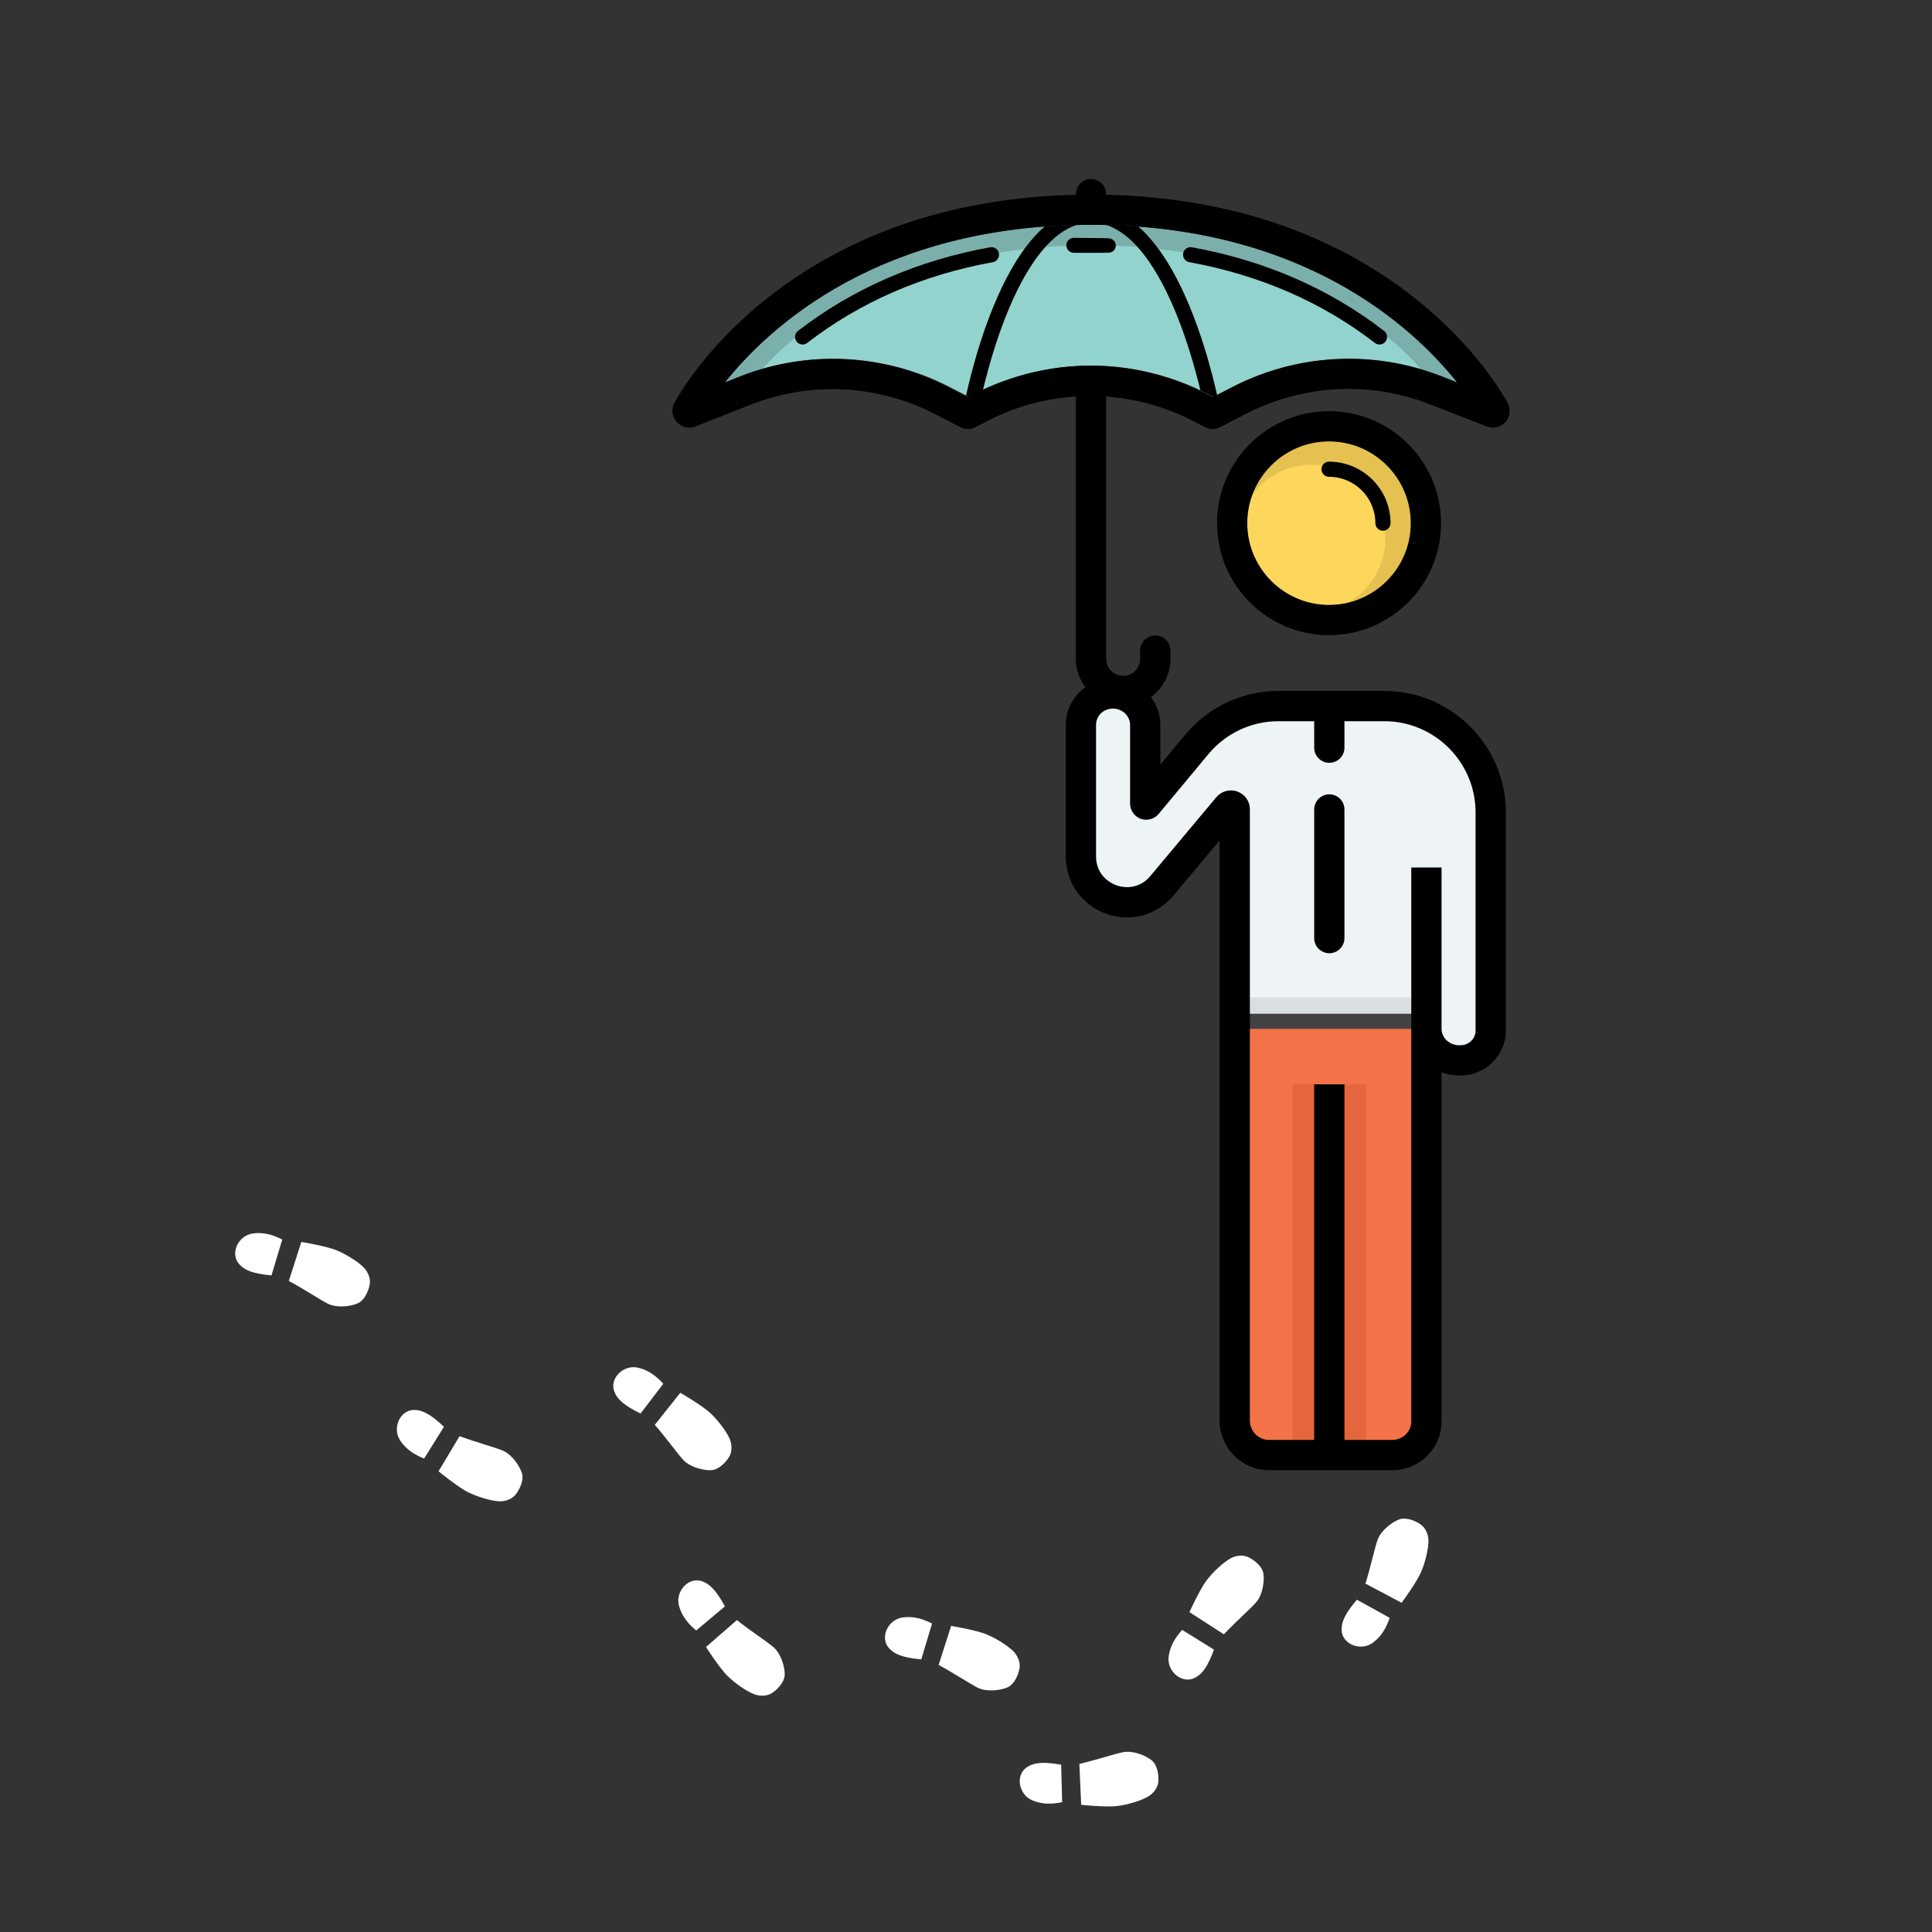
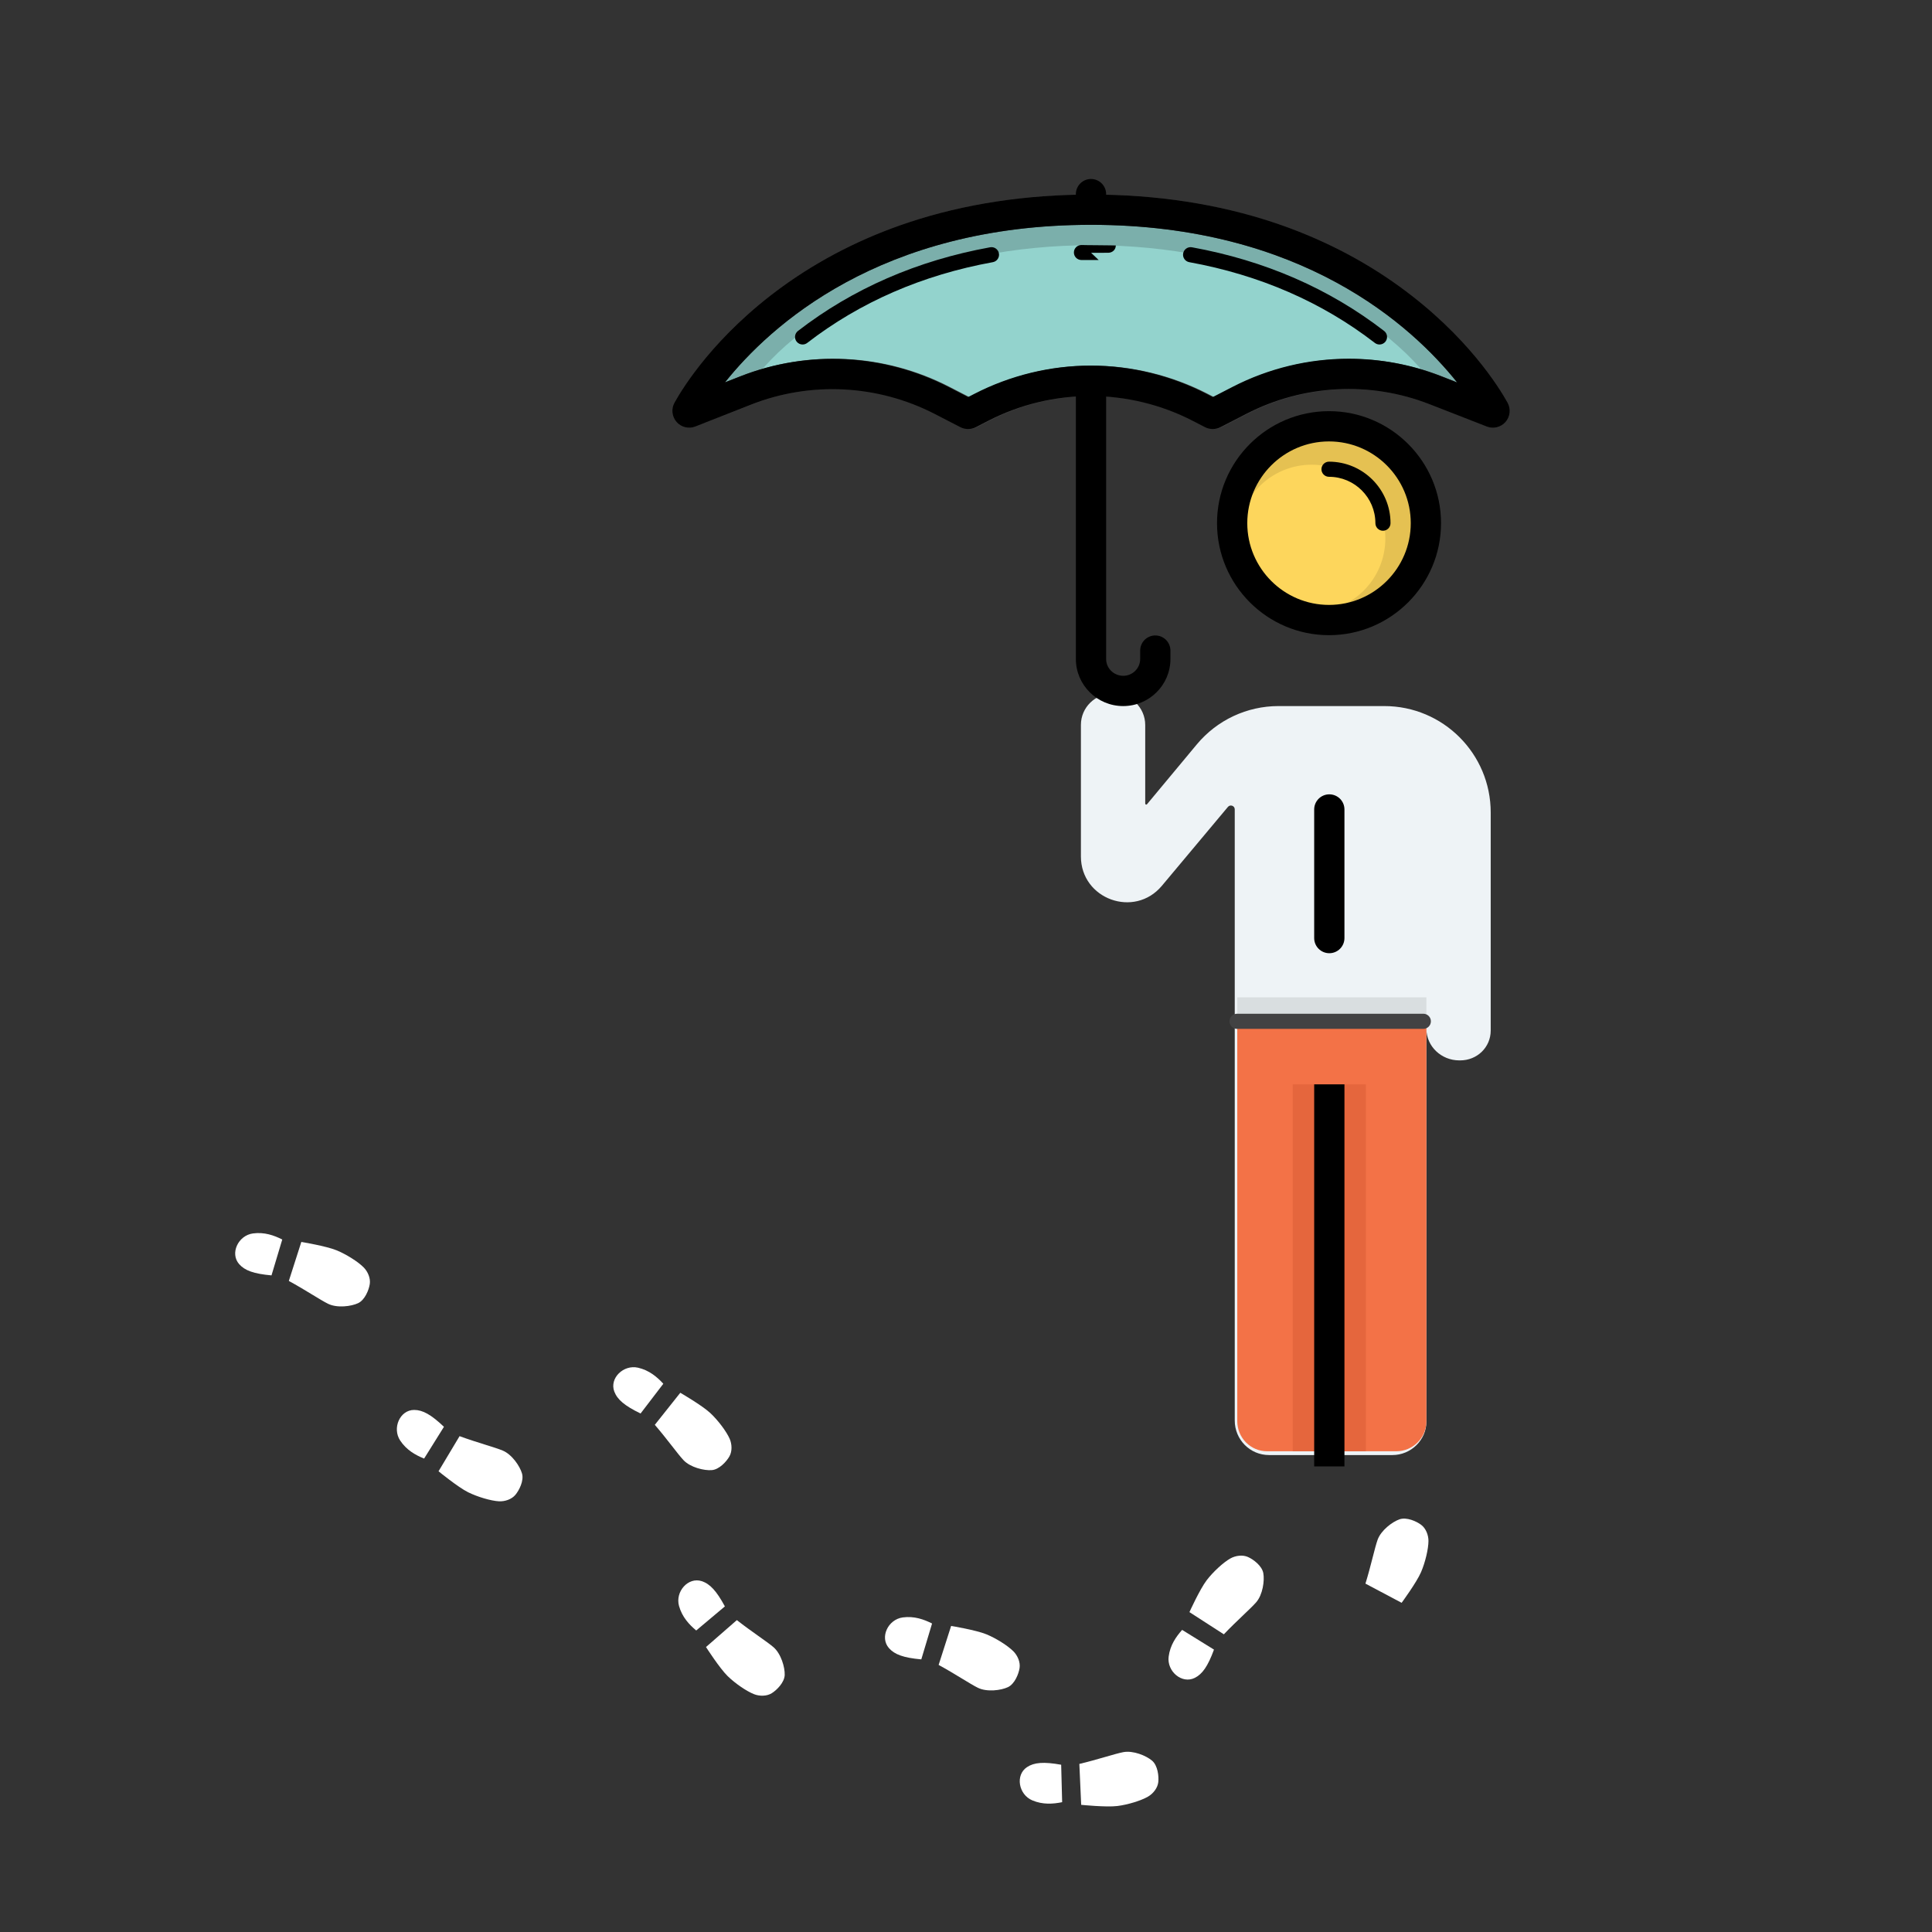
<svg xmlns="http://www.w3.org/2000/svg" width="100%" height="100%" viewBox="0 0 500 500" version="1.1" xml:space="preserve" style="fill-rule:evenodd;clip-rule:evenodd;stroke-linejoin:round;stroke-miterlimit:2;">
  <rect x="0" y="0" width="500" height="500" fill="#333333" stroke="none" />
  <g id="Artboard1">
    <rect x="0" y="0" width="500" height="500" style="fill:none;" />
    <g>
      <path d="M70.264,330.068l2.785,-9.285c-2.119,-1.067 -4.626,-1.97 -7.581,-1.572c-3.825,0.515 -6.021,5.172 -3.571,7.948c1.461,1.655 3.773,2.498 8.367,2.909Z" style="fill:#fff;" />
      <path d="M77.983,321.413l-3.234,10.092c4.213,2.286 8.18,4.951 10.181,5.925c2.326,1.132 5.965,0.675 7.76,-0.177c1.74,-0.825 2.767,-3.393 3.007,-4.933c0.236,-1.51 -0.497,-3.218 -1.568,-4.307c-1.435,-1.458 -4.472,-3.393 -7.041,-4.443c-2.691,-1.1 -9.105,-2.157 -9.105,-2.157Z" style="fill:#fff;" />
    </g>
    <g>
      <path d="M238.432,429.445l2.785,-9.285c-2.119,-1.067 -4.626,-1.97 -7.581,-1.572c-3.825,0.515 -6.021,5.172 -3.571,7.948c1.461,1.655 3.773,2.498 8.367,2.909Z" style="fill:#fff;" />
      <path d="M246.151,420.79l-3.234,10.092c4.213,2.286 8.18,4.951 10.181,5.925c2.326,1.132 5.965,0.675 7.76,-0.177c1.74,-0.825 2.767,-3.393 3.007,-4.933c0.236,-1.51 -0.497,-3.218 -1.568,-4.307c-1.435,-1.458 -4.472,-3.393 -7.041,-4.443c-2.691,-1.1 -9.105,-2.157 -9.105,-2.157Z" style="fill:#fff;" />
    </g>
    <g>
      <path d="M314.177,426.917l-8.242,-5.102c-1.581,1.768 -3.105,3.954 -3.489,6.91c-0.497,3.828 3.429,7.16 6.747,5.515c1.978,-0.981 3.393,-2.994 4.984,-7.323Z" style="fill:#fff;" />
      <path d="M307.826,417.214l8.904,5.745c3.303,-3.474 6.908,-6.611 8.368,-8.29c1.698,-1.953 2.203,-5.585 1.847,-7.54c-0.346,-1.894 -2.558,-3.554 -3.982,-4.186c-1.397,-0.62 -3.237,-0.357 -4.567,0.395c-1.781,1.007 -4.439,3.436 -6.121,5.644c-1.762,2.313 -4.449,8.232 -4.449,8.232Z" style="fill:#fff;" />
    </g>
    <g>
      <path d="M165.779,365.813l5.888,-7.699c-1.604,-1.748 -3.629,-3.48 -6.533,-4.153c-3.761,-0.871 -7.462,2.708 -6.153,6.171c0.782,2.066 2.647,3.672 6.798,5.681Z" style="fill:#fff;" />
      <path d="M176.06,360.448l-6.594,8.296c3.132,3.628 5.899,7.524 7.426,9.143c1.776,1.882 5.341,2.742 7.321,2.58c1.92,-0.157 3.789,-2.195 4.558,-3.551c0.754,-1.329 0.674,-3.185 0.057,-4.583c-0.827,-1.872 -2.983,-4.756 -5.014,-6.647c-2.128,-1.981 -7.754,-5.238 -7.754,-5.238Z" style="fill:#fff;" />
    </g>
    <g>
      <path d="M114.894,369.255l-5.133,8.222c-2.201,-0.887 -4.535,-2.173 -6.187,-4.654c-2.139,-3.213 -0.092,-7.938 3.611,-7.931c2.208,0.005 4.368,1.185 7.709,4.363Z" style="fill:#fff;" />
      <path d="M113.492,380.767l5.443,-9.092c4.499,1.654 9.12,2.873 11.172,3.733c2.387,0.999 4.447,4.034 4.992,5.944c0.529,1.852 -0.721,4.319 -1.719,5.516c-0.979,1.174 -2.745,1.752 -4.27,1.666c-2.043,-0.114 -5.502,-1.118 -7.987,-2.353c-2.603,-1.295 -7.631,-5.414 -7.631,-5.414Z" style="fill:#fff;" />
    </g>
    <g>
      <path d="M274.63,456.712l0.253,9.69c-2.325,0.474 -4.981,0.689 -7.728,-0.47c-3.556,-1.5 -4.454,-6.57 -1.362,-8.606c1.844,-1.215 4.297,-1.422 8.837,-0.614Z" style="fill:#fff;" />
      <path d="M279.809,467.088l-0.474,-10.586c4.665,-1.101 9.192,-2.634 11.378,-3.049c2.542,-0.482 5.934,0.913 7.443,2.206c1.462,1.253 1.781,4 1.608,5.549c-0.169,1.518 -1.323,2.975 -2.643,3.745c-1.767,1.031 -5.205,2.102 -7.959,2.442c-2.886,0.356 -9.353,-0.307 -9.353,-0.307Z" style="fill:#fff;" />
    </g>
    <g>
-       <path d="M351.171,414.001l8.478,4.7c-0.772,2.243 -1.935,4.641 -4.327,6.42c-3.098,2.303 -7.922,0.504 -8.108,-3.194c-0.11,-2.206 0.957,-4.424 3.957,-7.926Z" style="fill:#fff;" />
      <path d="M362.74,414.804l-9.363,-4.964c1.419,-4.578 2.396,-9.257 3.148,-11.351c0.875,-2.435 3.799,-4.65 5.678,-5.294c1.822,-0.624 4.35,0.496 5.597,1.431c1.223,0.916 1.892,2.65 1.886,4.178c-0.008,2.045 -0.831,5.552 -1.936,8.097c-1.157,2.667 -5.01,7.903 -5.01,7.903Z" style="fill:#fff;" />
    </g>
    <g>
      <path d="M187.601,415.734l-7.422,6.234c-1.819,-1.523 -3.642,-3.467 -4.446,-6.337c-1.042,-3.717 2.364,-7.578 5.883,-6.428c2.099,0.686 3.789,2.476 5.985,6.531Z" style="fill:#fff;" />
      <path d="M182.712,426.249l7.985,-6.966c3.768,2.963 7.787,5.55 9.473,7.001c1.961,1.688 2.983,5.211 2.912,7.196c-0.07,1.925 -2.02,3.885 -3.339,4.715c-1.293,0.814 -3.152,0.818 -4.576,0.266c-1.907,-0.74 -4.887,-2.762 -6.869,-4.705c-2.076,-2.036 -5.586,-7.507 -5.586,-7.507Z" style="fill:#fff;" />
    </g>
    <g>
      <g>
        <path d="M282.359,54.266c71.861,0 100.179,44.252 104.38,51.845c0.2,0.361 -0.151,0.78 -0.528,0.631l-14.428,-5.675c-16.541,-6.508 -34.972,-5.564 -50.809,2.601l-6.602,3.404c-0.121,0.062 -0.264,0.062 -0.385,-0l-3.208,-1.653c-17.798,-9.169 -38.738,-9.166 -56.533,0.009l-3.188,1.644c-0.121,0.062 -0.261,0.062 -0.385,-0l-6.716,-3.461c-15.788,-8.132 -34.151,-9.09 -50.65,-2.645l-14.799,5.78c-0.375,0.147 -0.725,-0.271 -0.525,-0.631c4.19,-7.581 32.502,-51.849 104.376,-51.849Z" style="fill:#fdd65c;fill-rule:nonzero;" />
        <path d="M282.362,54.266c-71.861,0 -100.18,44.252 -104.379,51.845c-0.2,0.361 0.15,0.78 0.528,0.631l14.427,-5.675c16.542,-6.508 34.973,-5.564 50.81,2.601l6.602,3.404c0.12,0.062 0.264,0.062 0.385,-0l3.207,-1.653c17.795,-9.169 38.739,-9.166 56.534,0.009l3.188,1.644c0.121,0.062 0.261,0.062 0.382,-0l6.719,-3.461c15.785,-8.132 34.147,-9.09 50.65,-2.645l14.797,5.78c0.377,0.147 0.726,-0.271 0.527,-0.631c-4.193,-7.581 -32.502,-51.849 -104.377,-51.849Z" style="fill:#93d3cd;fill-rule:nonzero;" />
        <path d="M369.021,135.394c-0,-13.846 -11.224,-25.071 -25.074,-25.071c-13.842,-0 -25.068,11.225 -25.068,25.071c-0,13.848 11.226,25.073 25.068,25.073c13.85,-0 25.074,-11.225 25.074,-25.073Z" style="fill:#fdd65c;fill-rule:nonzero;" />
        <path d="M288.041,179.466l-0.017,0c4.559,0 8.358,3.604 8.358,8.163l-0,20.306c-0,0.284 0.29,0.41 0.473,0.191l12.896,-15.496c5.235,-6.276 12.956,-9.9 21.127,-9.9l27.367,-0c15.216,-0 27.551,12.324 27.551,27.541l0,56.426c0,4.356 -3.532,7.731 -7.888,7.731l-0.269,0c-4.594,0 -8.486,-3.601 -8.486,-8.195l0,-1.5l0,103.176c0,4.784 -4.01,8.661 -8.794,8.661l-31.925,-0c-4.938,-0 -8.883,-4.004 -8.883,-8.942l0,-158.179c0,-0.915 -1.175,-1.33 -1.759,-0.627l-17.096,20.42c-7.101,8.493 -20.957,3.472 -20.957,-7.6l-0,-34.027c-0,-4.559 3.743,-8.149 8.302,-8.149Z" style="fill:#eef3f6;fill-rule:nonzero;" />
        <path d="M327.951,375.591l33.395,-0c4.312,-0 7.807,-3.495 7.807,-7.809l0,-103.796l-48.949,-0l-0,103.796c-0,4.314 3.436,7.809 7.747,7.809Z" style="fill:#f37247;fill-rule:nonzero;" />
        <path d="M339.444,158.43c10.541,0 19.084,-8.543 19.084,-19.082c0,-10.539 -8.543,-19.083 -19.084,-19.083c-10.537,-0 -19.08,8.544 -19.08,19.083c-0,1.261 0.124,2.492 0.359,3.684c-0.79,-2.403 -1.221,-4.97 -1.221,-7.638c0,-13.501 10.948,-24.446 24.445,-24.446c13.504,0 24.447,10.945 24.447,24.446c0,13.502 -10.943,24.447 -24.447,24.447c-3.795,-0 -7.388,-0.866 -10.595,-2.41c1.915,0.645 3.961,0.999 6.092,0.999Z" style="fill:#e5c152;fill-rule:nonzero;" />
        <path d="M177.983,106.111c4.199,-7.593 32.518,-51.845 104.379,-51.845c71.875,0 100.184,44.268 104.377,51.849c0.199,0.36 -0.15,0.778 -0.527,0.631l-14.009,-5.472c-15.038,-22.252 -49.529,-37.816 -89.681,-37.816c-40.011,0 -74.403,15.457 -89.522,37.585l-0.062,0.024l-14.427,5.675c-0.378,0.149 -0.728,-0.27 -0.528,-0.631Z" style="fill:#7bafab;fill-rule:nonzero;" />
        <rect x="334.562" y="280.629" width="18.927" height="94.962" style="fill:#e5663d;" />
        <rect x="320.204" y="258.112" width="48.95" height="6.527" style="fill:#d9dee0;" />
        <path d="M357.012,89.158c0.586,0 1.165,-0.262 1.551,-0.761c0.661,-0.856 0.503,-2.085 -0.352,-2.746c-14.172,-10.95 -30.903,-18.235 -49.736,-21.655c-1.06,-0.193 -2.082,0.513 -2.274,1.577c-0.193,1.064 0.512,2.083 1.576,2.276c18.206,3.306 34.369,10.338 48.039,20.901c0.357,0.275 0.778,0.408 1.196,0.408Z" style="fill-rule:nonzero;" />
        <path d="M207.708,89.158c0.418,0 0.839,-0.133 1.198,-0.408c13.67,-10.563 29.833,-17.595 48.039,-20.901c1.063,-0.193 1.768,-1.212 1.576,-2.276c-0.193,-1.064 -1.211,-1.771 -2.278,-1.577c-18.829,3.419 -35.56,10.705 -49.733,21.655c-0.855,0.661 -1.015,1.89 -0.352,2.746c0.385,0.499 0.966,0.761 1.55,0.761Z" style="fill-rule:nonzero;" />
        <path d="M357.908,137.352c1.081,0 1.958,-0.876 1.958,-1.958c-0,-8.776 -7.14,-15.916 -15.919,-15.916c-1.08,0 -1.958,0.877 -1.958,1.958c0,1.082 0.878,1.958 1.958,1.958c6.618,0 12.003,5.384 12.003,12c-0,1.082 0.876,1.958 1.958,1.958Z" style="fill-rule:nonzero;" />
        <path d="M320.145,266.27l48.212,0c1.081,0 1.958,-0.877 1.958,-1.958c-0,-1.081 -0.877,-1.958 -1.958,-1.958l-48.212,0c-1.083,0 -1.958,0.877 -1.958,1.958c-0,1.081 0.875,1.958 1.958,1.958Z" style="fill:#424243;fill-rule:nonzero;" />
-         <path d="M282.382,65.431c2.258,-0 4.438,-0.015 4.438,-0.015c1.084,-0.007 1.952,-0.809 1.945,-1.89c-0.006,-1.077 -0.881,-1.865 -1.958,-1.865l-0.013,0c-0.003,0 -2.167,-0.066 -4.412,-0.066c-2.245,0 -4.445,-0.055 -4.445,-0.055c-1.09,-0.002 -1.964,0.844 -1.971,1.925c-0.006,1.082 0.862,1.954 1.945,1.961c0,0 2.21,0.005 4.471,0.005Z" style="fill-rule:nonzero;" />
-         <path d="M313.984,109.03c0.117,0 0.232,-0.01 0.349,-0.031c1.064,-0.191 1.772,-1.208 1.583,-2.273c-0.389,-2.165 -9.79,-53.039 -33.456,-53.039c-23.672,0 -32.946,50.878 -33.331,53.044c-0.186,1.065 0.522,2.08 1.589,2.269c1.064,0.189 2.079,-0.522 2.268,-1.586c0.023,-0.128 2.311,-12.859 7.251,-25.388c4.396,-11.141 11.817,-24.423 22.223,-24.423c10.407,0 17.864,13.284 22.285,24.427c4.974,12.53 7.294,25.261 7.317,25.388c0.169,0.947 0.995,1.612 1.922,1.612Z" style="fill-rule:nonzero;" />
+         <path d="M282.382,65.431c2.258,-0 4.438,-0.015 4.438,-0.015c1.084,-0.007 1.952,-0.809 1.945,-1.89l-0.013,0c-0.003,0 -2.167,-0.066 -4.412,-0.066c-2.245,0 -4.445,-0.055 -4.445,-0.055c-1.09,-0.002 -1.964,0.844 -1.971,1.925c-0.006,1.082 0.862,1.954 1.945,1.961c0,0 2.21,0.005 4.471,0.005Z" style="fill-rule:nonzero;" />
        <path d="M282.522,94.621l-0.009,-0c-10.384,-0 -20.778,2.536 -30.062,7.323l-1.586,0.82l-5.117,-2.635c-16.734,-8.621 -36.369,-9.646 -53.867,-2.811l-4.285,1.674c11.624,-14.576 40.129,-40.81 94.763,-40.81c54.569,0 83.08,26.178 94.727,40.762l-3.87,-1.522c-17.547,-6.902 -37.241,-5.894 -54.037,2.766l-4.999,2.577l-1.606,-0.831c-9.281,-4.782 -19.674,-7.313 -30.052,-7.313Zm-101.113,13.379l-0.003,0l0.003,0Zm69.456,3.034c0.682,-0 1.364,-0.16 1.984,-0.48l3.192,-1.645c16.574,-8.547 36.366,-8.55 52.943,-0.009l3.212,1.653c1.24,0.641 2.724,0.641 3.968,0.001l6.605,-3.405c14.789,-7.627 32.133,-8.516 47.581,-2.438l14.428,5.676c1.696,0.667 3.645,0.193 4.849,-1.179c1.211,-1.379 1.427,-3.385 0.539,-4.992c-2.124,-3.84 -10.416,-17.351 -27.948,-30.047c-9.737,-7.05 -20.702,-12.63 -32.59,-16.586c-14.424,-4.799 -30.329,-7.233 -47.269,-7.233c-16.943,0 -32.851,2.435 -47.278,7.236c-11.889,3.956 -22.853,9.538 -32.588,16.59c-17.527,12.697 -25.816,26.206 -27.937,30.044c-0.888,1.605 -0.672,3.61 0.532,4.988c1.201,1.372 3.149,1.848 4.846,1.186l14.796,-5.78c15.406,-6.018 32.695,-5.114 47.432,2.479l6.719,3.46c0.62,0.32 1.302,0.481 1.984,0.481Z" style="fill:#424243;fill-rule:nonzero;" />
        <path d="M349.041,92.839c-10.344,0 -20.663,2.446 -30.071,7.291l-5.113,2.636l-1.59,-0.822c-9.28,-4.787 -19.674,-7.323 -30.058,-7.323l-0.01,-0c-10.38,-0 -20.771,2.531 -30.051,7.313l-1.606,0.829l-4.999,-2.577c-16.797,-8.659 -36.494,-9.667 -54.037,-2.764l-3.871,1.522c11.647,-14.583 40.155,-40.762 94.727,-40.762c54.635,0 83.14,26.234 94.761,40.81l-4.283,-1.673c-7.664,-2.994 -15.74,-4.48 -23.799,-4.48Zm-167.632,15.161l-0.003,0l0.003,0Zm132.444,3.034c0.682,-0 1.364,-0.16 1.984,-0.48l6.72,-3.461c14.74,-7.593 32.029,-8.496 47.433,-2.479l14.797,5.78c1.697,0.663 3.643,0.186 4.844,-1.186c1.207,-1.378 1.422,-3.383 0.535,-4.988c-2.123,-3.838 -10.41,-17.347 -27.938,-30.044c-9.737,-7.052 -20.699,-12.634 -32.587,-16.59c-14.43,-4.801 -30.335,-7.236 -47.279,-7.236c-16.939,0 -32.845,2.434 -47.272,7.233c-11.888,3.956 -22.853,9.536 -32.587,16.586c-17.534,12.696 -25.822,26.207 -27.947,30.046c-0.891,1.608 -0.672,3.614 0.539,4.993c1.2,1.373 3.152,1.846 4.849,1.179l14.427,-5.676c15.448,-6.078 32.793,-5.189 47.582,2.438l6.602,3.404c1.243,0.641 2.725,0.641 3.971,0.001l3.208,-1.654c16.578,-8.541 36.369,-8.537 52.947,0.009l3.188,1.644c0.62,0.32 1.302,0.481 1.984,0.481Z" style="fill-rule:nonzero;" />
        <path d="M282.349,56.766c2.164,0 3.916,-1.753 3.916,-3.916l0,-2.61c0,-2.163 -1.752,-3.916 -3.916,-3.916c-2.163,-0 -3.916,1.753 -3.916,3.916l0,2.61c0,2.163 1.753,3.916 3.916,3.916Z" style="fill-rule:nonzero;" />
        <path d="M290.671,182.73c6.758,-0 12.237,-5.465 12.237,-12.183l0,-2.176c0,-2.162 -1.752,-3.916 -3.916,-3.916c-2.163,0 -3.916,1.754 -3.916,3.916l0,2.176c0,2.399 -1.964,4.351 -4.379,4.351c-2.454,-0 -4.432,-1.952 -4.432,-4.351l0,-70.705c0,-2.163 -1.752,-3.916 -3.916,-3.916c-2.163,-0 -3.916,1.753 -3.916,3.916l0,70.705c0,6.718 5.489,12.183 12.238,12.183Z" style="fill-rule:nonzero;" />
        <rect x="340.11" y="280.629" width="7.832" height="98.878" />
        <path d="M344.026,246.69c2.163,0 3.916,-1.753 3.916,-3.916l-0,-33.285c-0,-2.163 -1.753,-3.916 -3.916,-3.916c-2.164,-0 -3.916,1.753 -3.916,3.916l-0,33.285c-0,2.163 1.752,3.916 3.916,3.916Z" style="fill-rule:nonzero;" />
-         <path d="M344.026,197.414c2.163,0 3.916,-1.753 3.916,-3.915l-0,-8.811c-0,-2.163 -1.753,-3.916 -3.916,-3.916c-2.164,-0 -3.916,1.753 -3.916,3.916l-0,8.811c-0,2.162 1.752,3.915 3.916,3.915Z" style="fill-rule:nonzero;" />
        <path d="M343.947,114.239c11.667,-0 21.158,9.49 21.158,21.155c-0,11.666 -9.491,21.157 -21.158,21.157c-11.663,-0 -21.152,-9.491 -21.152,-21.157c-0,-11.665 9.489,-21.155 21.152,-21.155Zm0,50.144c15.985,-0 28.99,-13.005 28.99,-28.989c-0,-15.983 -13.005,-28.987 -28.99,-28.987c-15.983,-0 -28.984,13.004 -28.984,28.987c-0,15.984 13.001,28.989 28.984,28.989Z" style="fill-rule:nonzero;" />
-         <path d="M365.237,224.5l0,143.409c0,2.571 -2.234,4.745 -4.878,4.745l-31.925,-0c-2.738,-0 -4.967,-2.255 -4.967,-5.026l0,-158.179c0,-2.082 -1.269,-3.887 -3.237,-4.6c-1.939,-0.703 -4.128,-0.115 -5.447,1.465l-17.09,20.414c-2.633,3.148 -6.275,3.288 -8.807,2.368c-2.529,-0.918 -5.231,-3.358 -5.231,-7.454l-0,-34.027c-0,-2.371 1.922,-4.228 4.376,-4.233c2.447,0.005 4.435,1.908 4.435,4.247l-0,20.306c-0,1.777 1.109,3.372 2.76,3.97c1.645,0.595 3.508,0.084 4.638,-1.273l12.896,-15.497c4.5,-5.394 11.105,-8.489 18.118,-8.489l27.367,-0c13.032,-0 23.635,10.598 23.635,23.625l0,56.426c0,2.14 -1.745,3.815 -3.972,3.815l-0.269,0c-2.52,0 -4.57,-1.919 -4.57,-4.279l0,-41.733l-7.832,-0Zm-36.803,155.986l31.925,-0c7.008,-0 12.71,-5.643 12.71,-12.577l0,-90.416c1.415,0.549 2.957,0.851 4.57,0.851l0.269,0c6.509,0 11.804,-5.225 11.804,-11.647l-0,-56.426c-0,-17.346 -14.116,-31.457 -31.467,-31.457l-27.367,-0c-9.343,-0 -18.141,4.121 -24.132,11.308l-6.448,7.746l-0,-10.239c-0,-6.655 -5.499,-12.07 -12.257,-12.079l-0.017,0c-6.729,0.009 -12.201,5.418 -12.201,12.065l-0,34.027c-0,6.709 4.079,12.525 10.39,14.816c6.318,2.292 13.181,0.447 17.488,-4.704l11.934,-14.256l0,150.13c0,7.088 5.743,12.858 12.799,12.858Z" style="fill-rule:nonzero;" />
      </g>
    </g>
  </g>
</svg>